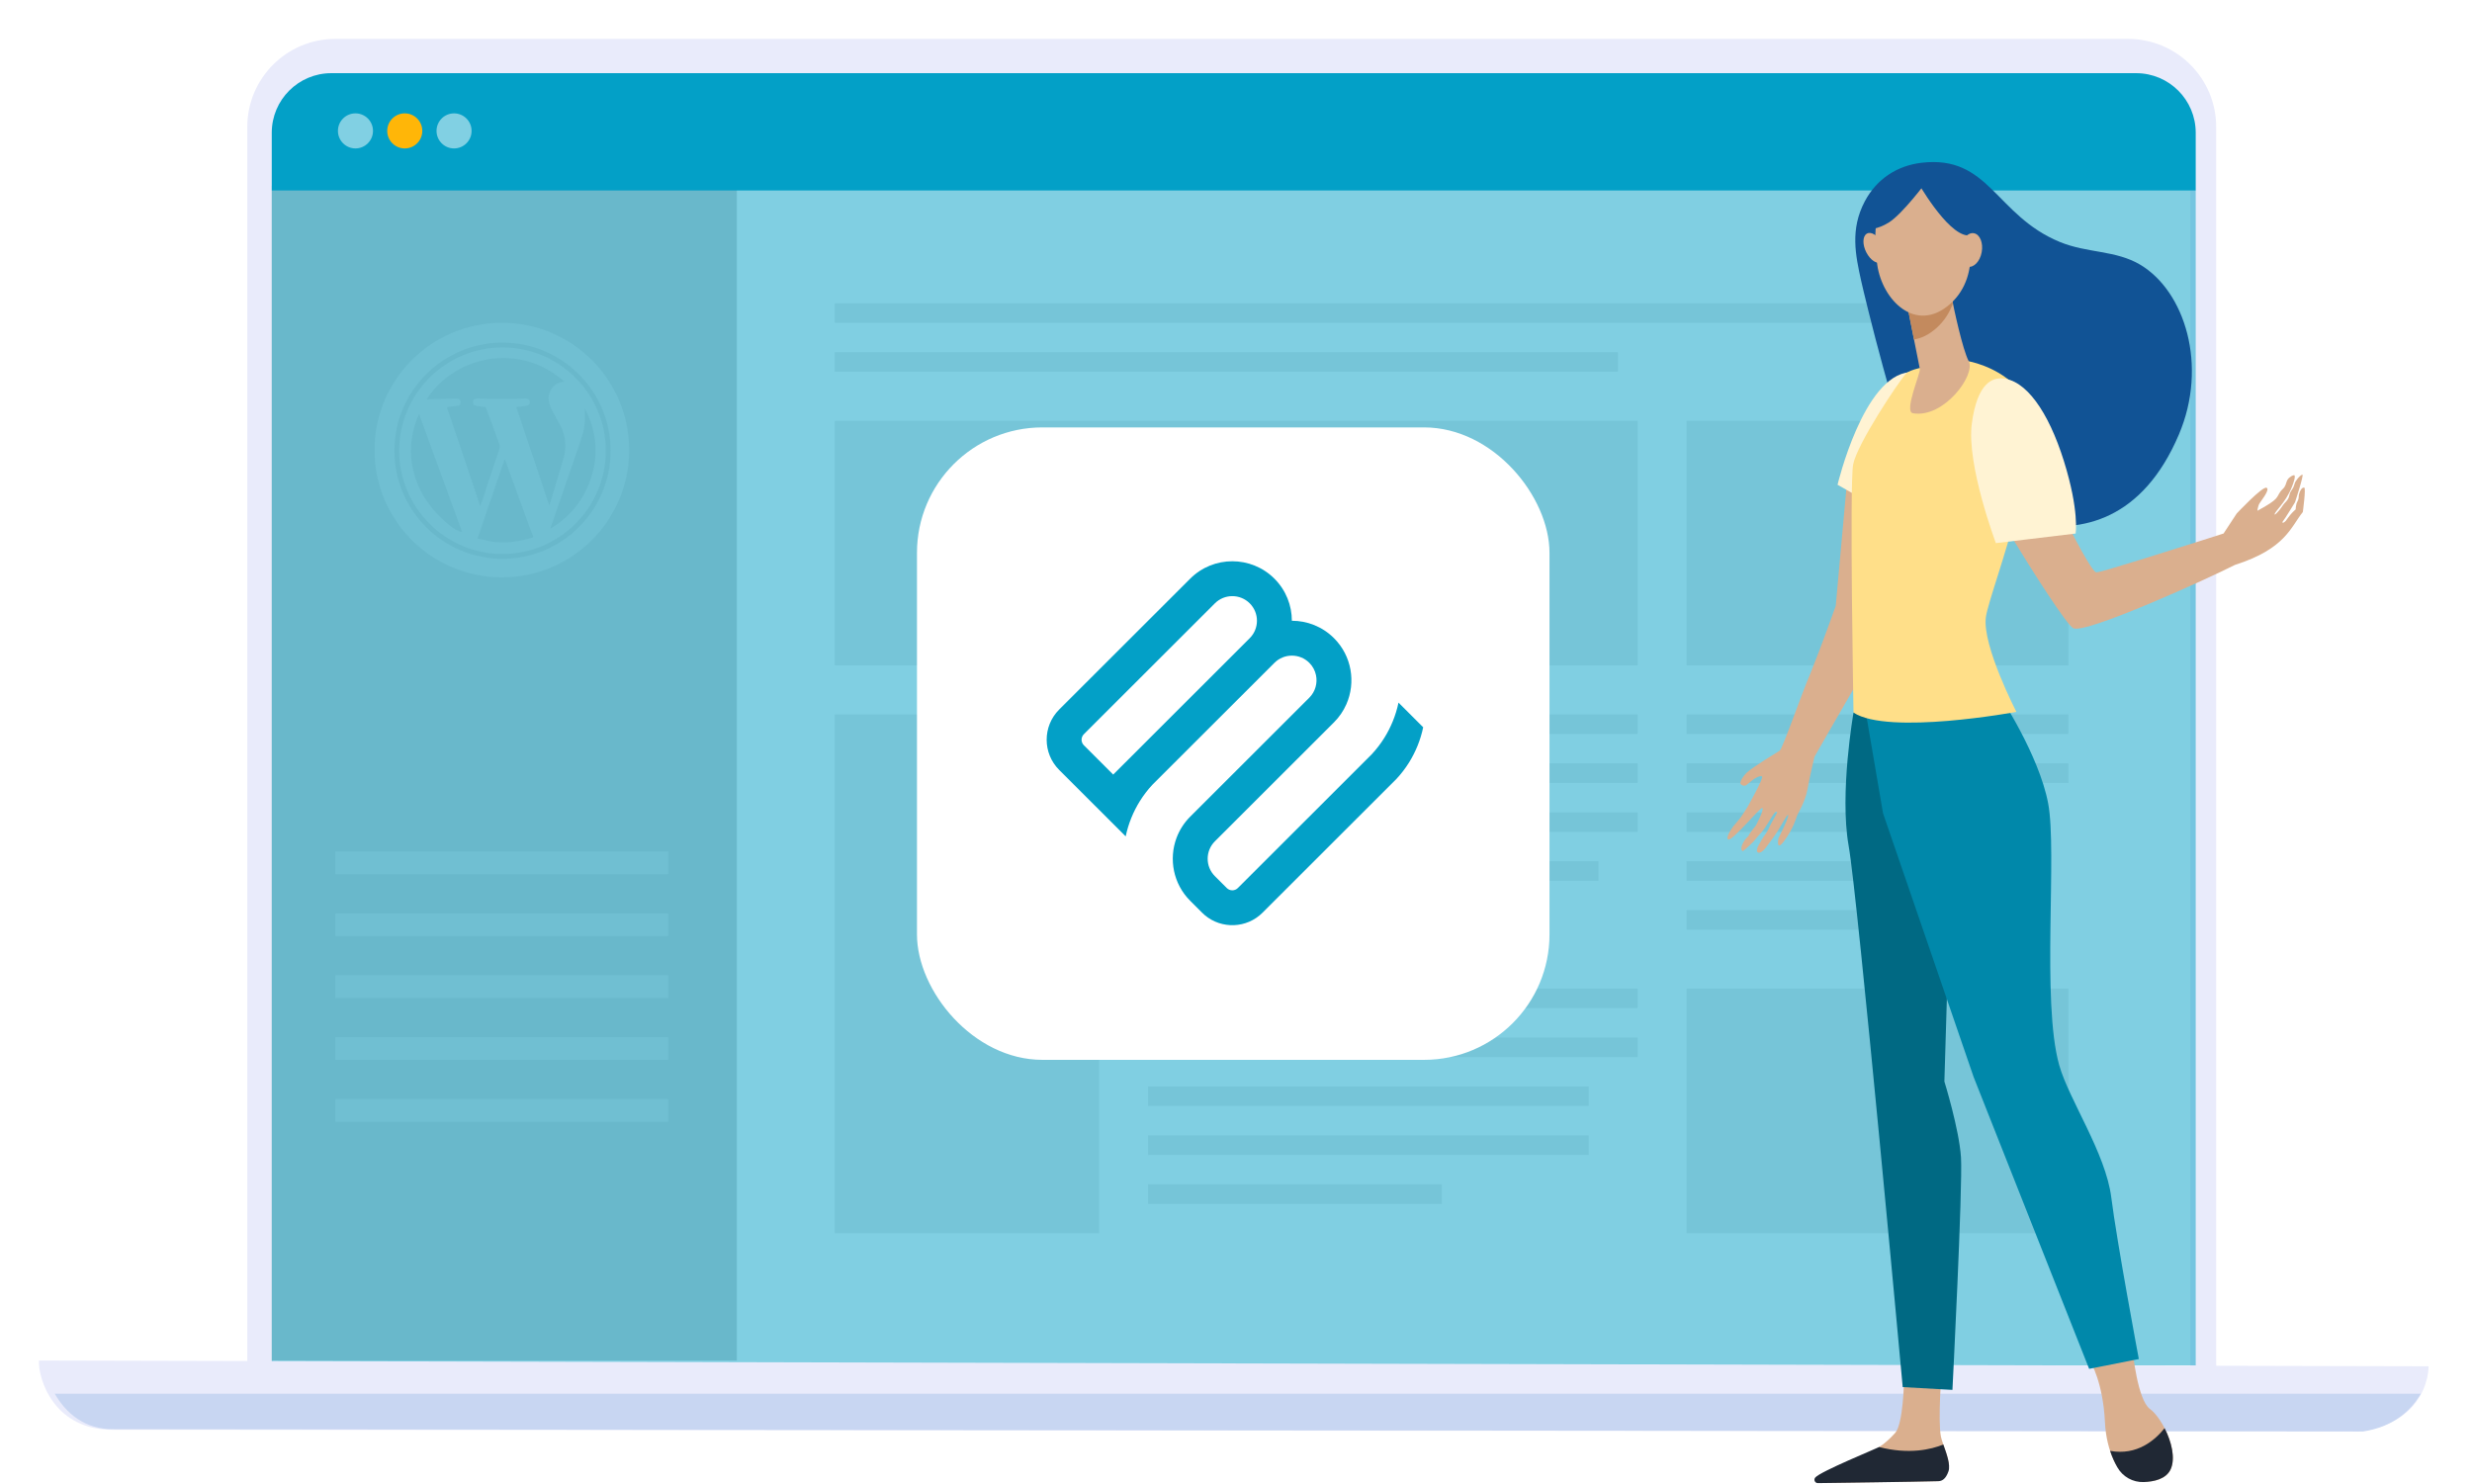
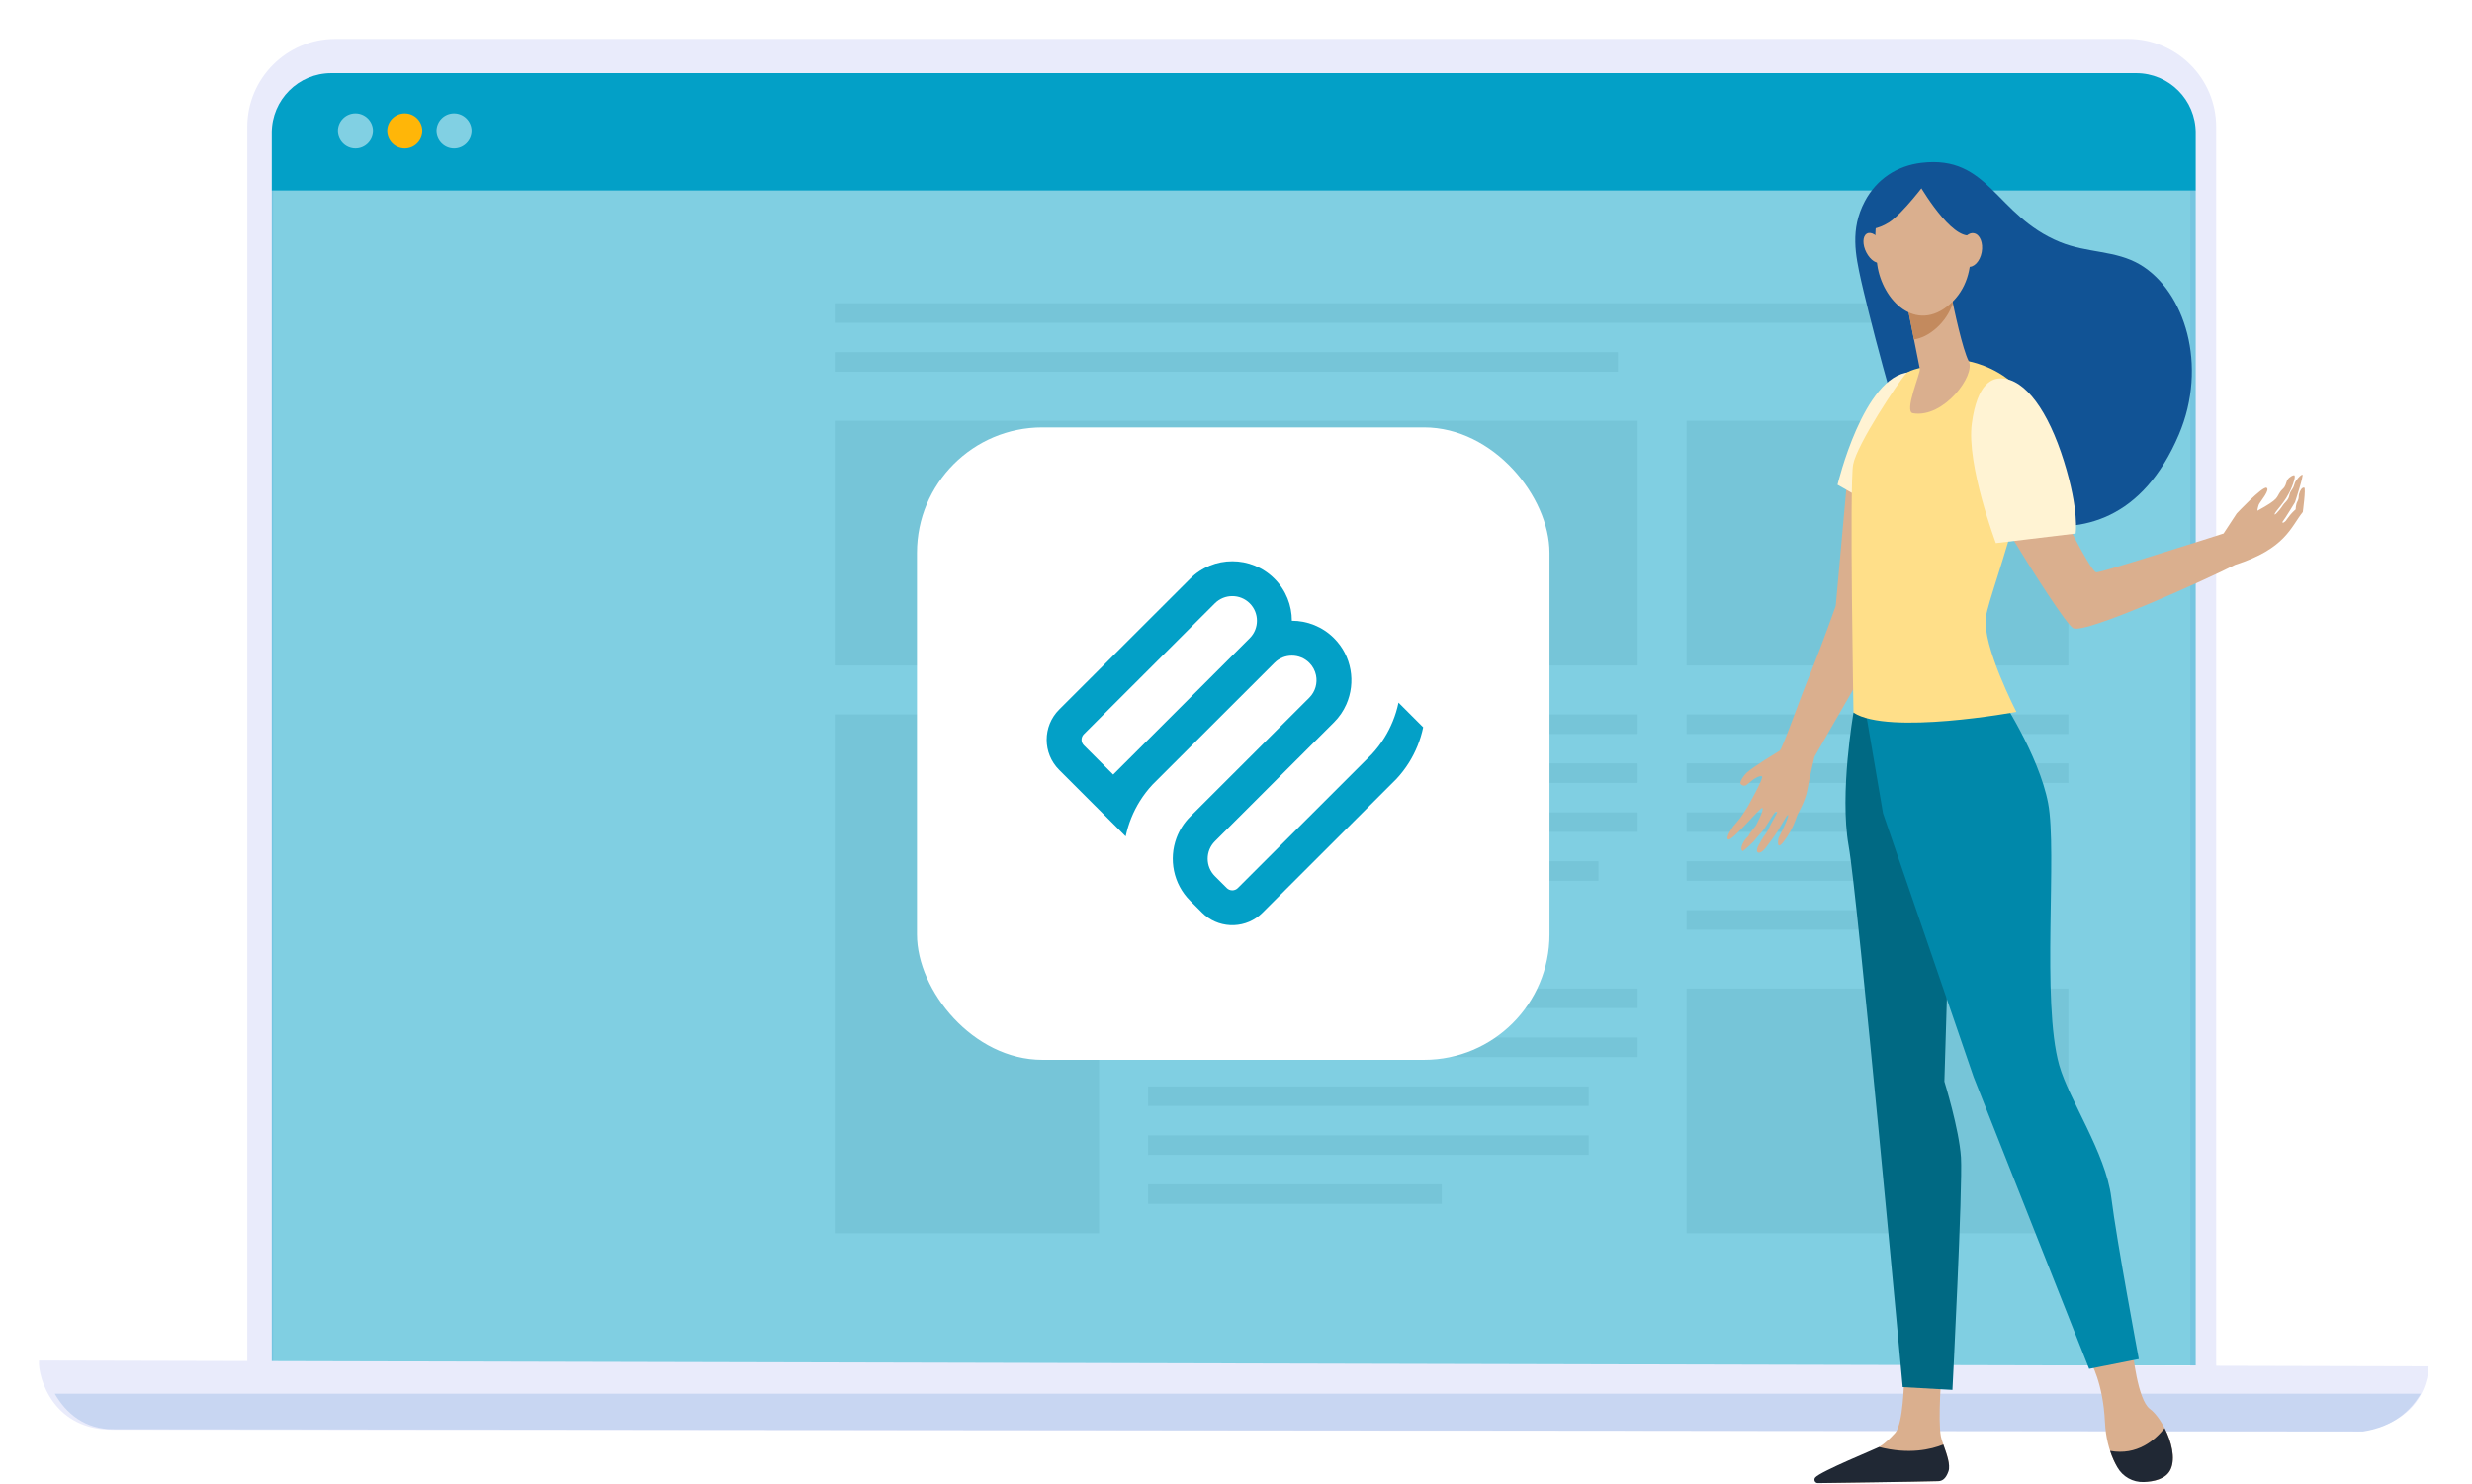
<svg xmlns="http://www.w3.org/2000/svg" width="363" height="218" viewBox="0 0 363 218" fill="none">
  <g filter="url(#filter0_d_756_157)">
    <path d="M312.501 4.285H49.246C42.103 4.285 36.312 10.076 36.312 17.22V200.253C36.312 207.397 42.103 203.262 49.246 203.262H312.501C327.858 203.262 325.436 209.111 325.436 198.517V17.22C325.436 10.076 319.645 4.285 312.501 4.285Z" fill="#E9EBFB" />
    <path d="M311.368 12.583H50.37C44.706 12.583 40.113 17.175 40.113 22.84V199.373C40.113 205.038 44.706 200.55 50.37 200.55H311.368C317.032 200.55 321.625 205.038 321.625 199.373V22.84C321.625 17.175 317.032 12.583 311.368 12.583Z" fill="white" />
-     <path d="M39.906 25.852H108.201V198.385H39.906V25.852Z" fill="#D1D1D1" />
    <rect opacity="0.6" x="247.665" y="60.359" width="56.073" height="35.944" fill="#DDDDDD" />
    <rect opacity="0.6" x="247.665" y="143.75" width="56.073" height="35.944" fill="#DDDDDD" />
    <rect opacity="0.6" x="247.665" y="103.492" width="56.073" height="2.876" fill="#DDDDDD" />
    <rect opacity="0.6" x="247.665" y="110.681" width="56.073" height="2.876" fill="#DDDDDD" />
    <rect opacity="0.6" x="247.665" y="117.87" width="50.322" height="2.876" fill="#DDDDDD" />
    <rect opacity="0.6" x="247.665" y="125.058" width="50.322" height="2.876" fill="#DDDDDD" />
    <rect opacity="0.6" x="247.665" y="132.247" width="43.133" height="2.876" fill="#DDDDDD" />
    <rect opacity="0.6" x="122.579" y="103.492" width="38.82" height="76.202" fill="#DDDDDD" />
    <rect opacity="0.6" x="168.588" y="103.492" width="71.889" height="2.876" fill="#DDDDDD" />
    <rect opacity="0.6" x="168.588" y="150.938" width="71.889" height="2.876" fill="#DDDDDD" />
    <rect opacity="0.6" x="168.588" y="143.75" width="71.889" height="2.876" fill="#DDDDDD" />
    <rect opacity="0.6" x="168.588" y="110.681" width="71.889" height="2.876" fill="#DDDDDD" />
    <rect opacity="0.6" x="168.588" y="158.127" width="64.7" height="2.876" fill="#DDDDDD" />
    <rect opacity="0.6" x="168.588" y="117.87" width="71.889" height="2.876" fill="#DDDDDD" />
    <rect opacity="0.6" x="168.588" y="165.316" width="64.7" height="2.876" fill="#DDDDDD" />
    <rect opacity="0.6" x="168.588" y="125.058" width="66.138" height="2.876" fill="#DDDDDD" />
    <rect opacity="0.6" x="168.588" y="132.247" width="51.76" height="2.876" fill="#DDDDDD" />
    <rect opacity="0.6" x="168.588" y="172.505" width="43.133" height="2.876" fill="#DDDDDD" />
    <rect opacity="0.6" x="122.579" y="60.359" width="117.897" height="35.944" fill="#DDDDDD" />
    <rect opacity="0.6" x="122.579" y="50.294" width="115.022" height="2.876" fill="#DDDDDD" />
    <rect opacity="0.6" x="122.579" y="43.105" width="181.16" height="2.876" fill="#DDDDDD" />
    <g opacity="0.3" clip-path="url(#clip0_756_157)">
      <path d="M73.79 49.602C65.428 49.602 58.626 56.402 58.626 64.764C58.626 73.126 65.43 79.928 73.79 79.928C82.149 79.928 88.954 73.129 88.954 64.767C88.954 56.404 82.152 49.602 73.79 49.602ZM61.735 70.588C59.958 66.907 59.877 63.147 61.529 59.346C63.642 65.135 65.755 70.921 67.871 76.721C66.362 76.526 63.014 73.24 61.735 70.588ZM78.113 77.552C76.388 78.037 74.643 78.392 72.842 78.186C71.967 78.089 71.111 77.872 70.247 77.71C70.201 77.699 70.16 77.663 70.119 77.639C71.444 73.773 72.769 69.913 74.104 66.021C74.156 66.121 74.215 66.216 74.253 66.316C75.469 69.651 76.677 72.991 77.891 76.325C78.002 76.631 78.135 76.929 78.265 77.227C78.338 77.401 78.316 77.496 78.113 77.552ZM75.811 58.36C76.171 58.317 76.526 58.276 76.881 58.233C77.019 58.217 77.157 58.203 77.292 58.173C77.669 58.095 77.823 57.897 77.785 57.561C77.753 57.258 77.541 57.084 77.173 57.095C76.58 57.106 75.984 57.155 75.391 57.16C74.253 57.171 73.115 57.168 71.978 57.155C71.333 57.147 70.688 57.103 70.046 57.09C69.705 57.082 69.502 57.26 69.469 57.561C69.428 57.916 69.553 58.108 69.913 58.173C70.303 58.249 70.696 58.292 71.089 58.339C71.26 58.36 71.355 58.406 71.425 58.596C72.061 60.351 72.725 62.098 73.356 63.856C73.427 64.046 73.394 64.306 73.332 64.509C72.942 65.712 72.528 66.909 72.126 68.109C71.615 69.648 71.108 71.189 70.599 72.725C70.585 72.771 70.553 72.809 70.509 72.896C69.829 70.864 69.177 68.884 68.51 66.907C67.603 64.217 66.69 61.529 65.774 58.842C65.601 58.336 65.476 58.379 66.145 58.292C66.498 58.249 66.852 58.217 67.205 58.162C67.475 58.122 67.627 57.962 67.627 57.675C67.627 57.355 67.508 57.176 67.202 57.128C67.001 57.095 66.79 57.109 66.582 57.114C65.335 57.144 64.089 57.179 62.841 57.212C62.786 57.214 62.73 57.198 62.664 57.193C66.825 50.727 76.423 48.812 82.881 54.619C82.756 54.636 82.656 54.646 82.556 54.663C81.142 54.898 80.223 56.394 80.67 57.843C80.857 58.46 81.166 59.051 81.488 59.612C82.065 60.619 82.656 61.608 82.891 62.77C83.108 63.835 83.038 64.888 82.745 65.915C82.125 68.082 81.453 70.236 80.8 72.392C80.765 72.511 80.714 72.628 80.654 72.785C79.034 67.966 77.43 63.19 75.811 58.36ZM80.8 76.225C80.971 75.724 81.144 75.225 81.318 74.724C82.412 71.558 83.509 68.391 84.598 65.222C84.929 64.271 85.259 63.317 85.554 62.353C85.906 61.183 85.912 59.972 85.877 58.761V58.539C87.513 61.711 87.925 65.027 86.892 68.448C85.879 71.799 83.859 74.421 80.8 76.225ZM73.79 49.602C65.428 49.602 58.626 56.402 58.626 64.764C58.626 73.126 65.43 79.928 73.79 79.928C82.149 79.928 88.954 73.129 88.954 64.767C88.954 56.404 82.152 49.602 73.79 49.602ZM61.735 70.588C59.958 66.907 59.877 63.147 61.529 59.346C63.642 65.135 65.755 70.921 67.871 76.721C66.362 76.526 63.014 73.24 61.735 70.588ZM78.113 77.552C76.388 78.037 74.643 78.392 72.842 78.186C71.967 78.089 71.111 77.872 70.247 77.71C70.201 77.699 70.16 77.663 70.119 77.639C71.444 73.773 72.769 69.913 74.104 66.021C74.156 66.121 74.215 66.216 74.253 66.316C75.469 69.651 76.677 72.991 77.891 76.325C78.002 76.631 78.135 76.929 78.265 77.227C78.338 77.401 78.316 77.496 78.113 77.552ZM75.811 58.36C76.171 58.317 76.526 58.276 76.881 58.233C77.019 58.217 77.157 58.203 77.292 58.173C77.669 58.095 77.823 57.897 77.785 57.561C77.753 57.258 77.541 57.084 77.173 57.095C76.58 57.106 75.984 57.155 75.391 57.16C74.253 57.171 73.115 57.168 71.978 57.155C71.333 57.147 70.688 57.103 70.046 57.09C69.705 57.082 69.502 57.26 69.469 57.561C69.428 57.916 69.553 58.108 69.913 58.173C70.303 58.249 70.696 58.292 71.089 58.339C71.26 58.36 71.355 58.406 71.425 58.596C72.061 60.351 72.725 62.098 73.356 63.856C73.427 64.046 73.394 64.306 73.332 64.509C72.942 65.712 72.528 66.909 72.126 68.109C71.615 69.648 71.108 71.189 70.599 72.725C70.585 72.771 70.553 72.809 70.509 72.896C69.829 70.864 69.177 68.884 68.51 66.907C67.603 64.217 66.69 61.529 65.774 58.842C65.601 58.336 65.476 58.379 66.145 58.292C66.498 58.249 66.852 58.217 67.205 58.162C67.475 58.122 67.627 57.962 67.627 57.675C67.627 57.355 67.508 57.176 67.202 57.128C67.001 57.095 66.79 57.109 66.582 57.114C65.335 57.144 64.089 57.179 62.841 57.212C62.786 57.214 62.73 57.198 62.664 57.193C66.825 50.727 76.423 48.812 82.881 54.619C82.756 54.636 82.656 54.646 82.556 54.663C81.142 54.898 80.223 56.394 80.67 57.843C80.857 58.46 81.166 59.051 81.488 59.612C82.065 60.619 82.656 61.608 82.891 62.77C83.108 63.835 83.038 64.888 82.745 65.915C82.125 68.082 81.453 70.236 80.8 72.392C80.765 72.511 80.714 72.628 80.654 72.785C79.034 67.966 77.43 63.19 75.811 58.36ZM80.8 76.225C80.971 75.724 81.144 75.225 81.318 74.724C82.412 71.558 83.509 68.391 84.598 65.222C84.929 64.271 85.259 63.317 85.554 62.353C85.906 61.183 85.912 59.972 85.877 58.761V58.539C87.513 61.711 87.925 65.027 86.892 68.448C85.879 71.799 83.859 74.421 80.8 76.225ZM73.79 49.602C65.428 49.602 58.626 56.402 58.626 64.764C58.626 73.126 65.43 79.928 73.79 79.928C82.149 79.928 88.954 73.129 88.954 64.767C88.954 56.404 82.152 49.602 73.79 49.602ZM61.735 70.588C59.958 66.907 59.877 63.147 61.529 59.346C63.642 65.135 65.755 70.921 67.871 76.721C66.362 76.526 63.014 73.24 61.735 70.588ZM78.113 77.552C76.388 78.037 74.643 78.392 72.842 78.186C71.967 78.089 71.111 77.872 70.247 77.71C70.201 77.699 70.16 77.663 70.119 77.639C71.444 73.773 72.769 69.913 74.104 66.021C74.156 66.121 74.215 66.216 74.253 66.316C75.469 69.651 76.677 72.991 77.891 76.325C78.002 76.631 78.135 76.929 78.265 77.227C78.338 77.401 78.316 77.496 78.113 77.552ZM75.811 58.36C76.171 58.317 76.526 58.276 76.881 58.233C77.019 58.217 77.157 58.203 77.292 58.173C77.669 58.095 77.823 57.897 77.785 57.561C77.753 57.258 77.541 57.084 77.173 57.095C76.58 57.106 75.984 57.155 75.391 57.16C74.253 57.171 73.115 57.168 71.978 57.155C71.333 57.147 70.688 57.103 70.046 57.09C69.705 57.082 69.502 57.26 69.469 57.561C69.428 57.916 69.553 58.108 69.913 58.173C70.303 58.249 70.696 58.292 71.089 58.339C71.26 58.36 71.355 58.406 71.425 58.596C72.061 60.351 72.725 62.098 73.356 63.856C73.427 64.046 73.394 64.306 73.332 64.509C72.942 65.712 72.528 66.909 72.126 68.109C71.615 69.648 71.108 71.189 70.599 72.725C70.585 72.771 70.553 72.809 70.509 72.896C69.829 70.864 69.177 68.884 68.51 66.907C67.603 64.217 66.69 61.529 65.774 58.842C65.601 58.336 65.476 58.379 66.145 58.292C66.498 58.249 66.852 58.217 67.205 58.162C67.475 58.122 67.627 57.962 67.627 57.675C67.627 57.355 67.508 57.176 67.202 57.128C67.001 57.095 66.79 57.109 66.582 57.114C65.335 57.144 64.089 57.179 62.841 57.212C62.786 57.214 62.73 57.198 62.664 57.193C66.825 50.727 76.423 48.812 82.881 54.619C82.756 54.636 82.656 54.646 82.556 54.663C81.142 54.898 80.223 56.394 80.67 57.843C80.857 58.46 81.166 59.051 81.488 59.612C82.065 60.619 82.656 61.608 82.891 62.77C83.108 63.835 83.038 64.888 82.745 65.915C82.125 68.082 81.453 70.236 80.8 72.392C80.765 72.511 80.714 72.628 80.654 72.785C79.034 67.966 77.43 63.19 75.811 58.36ZM80.8 76.225C80.971 75.724 81.144 75.225 81.318 74.724C82.412 71.558 83.509 68.391 84.598 65.222C84.929 64.271 85.259 63.317 85.554 62.353C85.906 61.183 85.912 59.972 85.877 58.761V58.539C87.513 61.711 87.925 65.027 86.892 68.448C85.879 71.799 83.859 74.421 80.8 76.225ZM73.79 49.602C65.428 49.602 58.626 56.402 58.626 64.764C58.626 73.126 65.43 79.928 73.79 79.928C82.149 79.928 88.954 73.129 88.954 64.767C88.954 56.404 82.152 49.602 73.79 49.602ZM61.735 70.588C59.958 66.907 59.877 63.147 61.529 59.346C63.642 65.135 65.755 70.921 67.871 76.721C66.362 76.526 63.014 73.24 61.735 70.588ZM78.113 77.552C76.388 78.037 74.643 78.392 72.842 78.186C71.967 78.089 71.111 77.872 70.247 77.71C70.201 77.699 70.16 77.663 70.119 77.639C71.444 73.773 72.769 69.913 74.104 66.021C74.156 66.121 74.215 66.216 74.253 66.316C75.469 69.651 76.677 72.991 77.891 76.325C78.002 76.631 78.135 76.929 78.265 77.227C78.338 77.401 78.316 77.496 78.113 77.552ZM75.811 58.36C76.171 58.317 76.526 58.276 76.881 58.233C77.019 58.217 77.157 58.203 77.292 58.173C77.669 58.095 77.823 57.897 77.785 57.561C77.753 57.258 77.541 57.084 77.173 57.095C76.58 57.106 75.984 57.155 75.391 57.16C74.253 57.171 73.115 57.168 71.978 57.155C71.333 57.147 70.688 57.103 70.046 57.09C69.705 57.082 69.502 57.26 69.469 57.561C69.428 57.916 69.553 58.108 69.913 58.173C70.303 58.249 70.696 58.292 71.089 58.339C71.26 58.36 71.355 58.406 71.425 58.596C72.061 60.351 72.725 62.098 73.356 63.856C73.427 64.046 73.394 64.306 73.332 64.509C72.942 65.712 72.528 66.909 72.126 68.109C71.615 69.648 71.108 71.189 70.599 72.725C70.585 72.771 70.553 72.809 70.509 72.896C69.829 70.864 69.177 68.884 68.51 66.907C67.603 64.217 66.69 61.529 65.774 58.842C65.601 58.336 65.476 58.379 66.145 58.292C66.498 58.249 66.852 58.217 67.205 58.162C67.475 58.122 67.627 57.962 67.627 57.675C67.627 57.355 67.508 57.176 67.202 57.128C67.001 57.095 66.79 57.109 66.582 57.114C65.335 57.144 64.089 57.179 62.841 57.212C62.786 57.214 62.73 57.198 62.664 57.193C66.825 50.727 76.423 48.812 82.881 54.619C82.756 54.636 82.656 54.646 82.556 54.663C81.142 54.898 80.223 56.394 80.67 57.843C80.857 58.46 81.166 59.051 81.488 59.612C82.065 60.619 82.656 61.608 82.891 62.77C83.108 63.835 83.038 64.888 82.745 65.915C82.125 68.082 81.453 70.236 80.8 72.392C80.765 72.511 80.714 72.628 80.654 72.785C79.034 67.966 77.43 63.19 75.811 58.36ZM80.8 76.225C80.971 75.724 81.144 75.225 81.318 74.724C82.412 71.558 83.509 68.391 84.598 65.222C84.929 64.271 85.259 63.317 85.554 62.353C85.906 61.183 85.912 59.972 85.877 58.761V58.539C87.513 61.711 87.925 65.027 86.892 68.448C85.879 71.799 83.859 74.421 80.8 76.225ZM73.695 45.981C63.371 45.981 55.004 54.348 55.004 64.672C55.004 74.995 63.371 83.363 73.695 83.363C84.018 83.363 92.386 74.993 92.386 64.672C92.386 54.351 84.018 45.981 73.695 45.981ZM73.79 80.643C65.035 80.643 57.913 73.522 57.913 64.767C57.913 56.012 65.035 48.887 73.79 48.887C82.545 48.887 89.666 56.012 89.666 64.767C89.666 73.522 82.545 80.643 73.79 80.643ZM73.79 49.602C65.428 49.602 58.626 56.402 58.626 64.764C58.626 73.126 65.43 79.928 73.79 79.928C82.149 79.928 88.954 73.129 88.954 64.767C88.954 56.404 82.152 49.602 73.79 49.602ZM61.735 70.588C59.958 66.907 59.877 63.147 61.529 59.346C63.642 65.135 65.755 70.921 67.871 76.721C66.362 76.526 63.014 73.24 61.735 70.588ZM78.113 77.552C76.388 78.037 74.643 78.392 72.842 78.186C71.967 78.089 71.111 77.872 70.247 77.71C70.201 77.699 70.16 77.663 70.119 77.639C71.444 73.773 72.769 69.913 74.104 66.021C74.156 66.121 74.215 66.216 74.253 66.316C75.469 69.651 76.677 72.991 77.891 76.325C78.002 76.631 78.135 76.929 78.265 77.227C78.338 77.401 78.316 77.496 78.113 77.552ZM75.811 58.36C76.171 58.317 76.526 58.276 76.881 58.233C77.019 58.217 77.157 58.203 77.292 58.173C77.669 58.095 77.823 57.897 77.785 57.561C77.753 57.258 77.541 57.084 77.173 57.095C76.58 57.106 75.984 57.155 75.391 57.16C74.253 57.171 73.115 57.168 71.978 57.155C71.333 57.147 70.688 57.103 70.046 57.09C69.705 57.082 69.502 57.26 69.469 57.561C69.428 57.916 69.553 58.108 69.913 58.173C70.303 58.249 70.696 58.292 71.089 58.339C71.26 58.36 71.355 58.406 71.425 58.596C72.061 60.351 72.725 62.098 73.356 63.856C73.427 64.046 73.394 64.306 73.332 64.509C72.942 65.712 72.528 66.909 72.126 68.109C71.615 69.648 71.108 71.189 70.599 72.725C70.585 72.771 70.553 72.809 70.509 72.896C69.829 70.864 69.177 68.884 68.51 66.907C67.603 64.217 66.69 61.529 65.774 58.842C65.601 58.336 65.476 58.379 66.145 58.292C66.498 58.249 66.852 58.217 67.205 58.162C67.475 58.122 67.627 57.962 67.627 57.675C67.627 57.355 67.508 57.176 67.202 57.128C67.001 57.095 66.79 57.109 66.582 57.114C65.335 57.144 64.089 57.179 62.841 57.212C62.786 57.214 62.73 57.198 62.664 57.193C66.825 50.727 76.423 48.812 82.881 54.619C82.756 54.636 82.656 54.646 82.556 54.663C81.142 54.898 80.223 56.394 80.67 57.843C80.857 58.46 81.166 59.051 81.488 59.612C82.065 60.619 82.656 61.608 82.891 62.77C83.108 63.835 83.038 64.888 82.745 65.915C82.125 68.082 81.453 70.236 80.8 72.392C80.765 72.511 80.714 72.628 80.654 72.785C79.034 67.966 77.43 63.19 75.811 58.36ZM80.8 76.225C80.971 75.724 81.144 75.225 81.318 74.724C82.412 71.558 83.509 68.391 84.598 65.222C84.929 64.271 85.259 63.317 85.554 62.353C85.906 61.183 85.912 59.972 85.877 58.761V58.539C87.513 61.711 87.925 65.027 86.892 68.448C85.879 71.799 83.859 74.421 80.8 76.225ZM73.79 49.602C65.428 49.602 58.626 56.402 58.626 64.764C58.626 73.126 65.43 79.928 73.79 79.928C82.149 79.928 88.954 73.129 88.954 64.767C88.954 56.404 82.152 49.602 73.79 49.602ZM61.735 70.588C59.958 66.907 59.877 63.147 61.529 59.346C63.642 65.135 65.755 70.921 67.871 76.721C66.362 76.526 63.014 73.24 61.735 70.588ZM78.113 77.552C76.388 78.037 74.643 78.392 72.842 78.186C71.967 78.089 71.111 77.872 70.247 77.71C70.201 77.699 70.16 77.663 70.119 77.639C71.444 73.773 72.769 69.913 74.104 66.021C74.156 66.121 74.215 66.216 74.253 66.316C75.469 69.651 76.677 72.991 77.891 76.325C78.002 76.631 78.135 76.929 78.265 77.227C78.338 77.401 78.316 77.496 78.113 77.552ZM75.811 58.36C76.171 58.317 76.526 58.276 76.881 58.233C77.019 58.217 77.157 58.203 77.292 58.173C77.669 58.095 77.823 57.897 77.785 57.561C77.753 57.258 77.541 57.084 77.173 57.095C76.58 57.106 75.984 57.155 75.391 57.16C74.253 57.171 73.115 57.168 71.978 57.155C71.333 57.147 70.688 57.103 70.046 57.09C69.705 57.082 69.502 57.26 69.469 57.561C69.428 57.916 69.553 58.108 69.913 58.173C70.303 58.249 70.696 58.292 71.089 58.339C71.26 58.36 71.355 58.406 71.425 58.596C72.061 60.351 72.725 62.098 73.356 63.856C73.427 64.046 73.394 64.306 73.332 64.509C72.942 65.712 72.528 66.909 72.126 68.109C71.615 69.648 71.108 71.189 70.599 72.725C70.585 72.771 70.553 72.809 70.509 72.896C69.829 70.864 69.177 68.884 68.51 66.907C67.603 64.217 66.69 61.529 65.774 58.842C65.601 58.336 65.476 58.379 66.145 58.292C66.498 58.249 66.852 58.217 67.205 58.162C67.475 58.122 67.627 57.962 67.627 57.675C67.627 57.355 67.508 57.176 67.202 57.128C67.001 57.095 66.79 57.109 66.582 57.114C65.335 57.144 64.089 57.179 62.841 57.212C62.786 57.214 62.73 57.198 62.664 57.193C66.825 50.727 76.423 48.812 82.881 54.619C82.756 54.636 82.656 54.646 82.556 54.663C81.142 54.898 80.223 56.394 80.67 57.843C80.857 58.46 81.166 59.051 81.488 59.612C82.065 60.619 82.656 61.608 82.891 62.77C83.108 63.835 83.038 64.888 82.745 65.915C82.125 68.082 81.453 70.236 80.8 72.392C80.765 72.511 80.714 72.628 80.654 72.785C79.034 67.966 77.43 63.19 75.811 58.36ZM80.8 76.225C80.971 75.724 81.144 75.225 81.318 74.724C82.412 71.558 83.509 68.391 84.598 65.222C84.929 64.271 85.259 63.317 85.554 62.353C85.906 61.183 85.912 59.972 85.877 58.761V58.539C87.513 61.711 87.925 65.027 86.892 68.448C85.879 71.799 83.859 74.421 80.8 76.225ZM73.79 49.602C65.428 49.602 58.626 56.402 58.626 64.764C58.626 73.126 65.43 79.928 73.79 79.928C82.149 79.928 88.954 73.129 88.954 64.767C88.954 56.404 82.152 49.602 73.79 49.602ZM61.735 70.588C59.958 66.907 59.877 63.147 61.529 59.346C63.642 65.135 65.755 70.921 67.871 76.721C66.362 76.526 63.014 73.24 61.735 70.588ZM78.113 77.552C76.388 78.037 74.643 78.392 72.842 78.186C71.967 78.089 71.111 77.872 70.247 77.71C70.201 77.699 70.16 77.663 70.119 77.639C71.444 73.773 72.769 69.913 74.104 66.021C74.156 66.121 74.215 66.216 74.253 66.316C75.469 69.651 76.677 72.991 77.891 76.325C78.002 76.631 78.135 76.929 78.265 77.227C78.338 77.401 78.316 77.496 78.113 77.552ZM75.811 58.36C76.171 58.317 76.526 58.276 76.881 58.233C77.019 58.217 77.157 58.203 77.292 58.173C77.669 58.095 77.823 57.897 77.785 57.561C77.753 57.258 77.541 57.084 77.173 57.095C76.58 57.106 75.984 57.155 75.391 57.16C74.253 57.171 73.115 57.168 71.978 57.155C71.333 57.147 70.688 57.103 70.046 57.09C69.705 57.082 69.502 57.26 69.469 57.561C69.428 57.916 69.553 58.108 69.913 58.173C70.303 58.249 70.696 58.292 71.089 58.339C71.26 58.36 71.355 58.406 71.425 58.596C72.061 60.351 72.725 62.098 73.356 63.856C73.427 64.046 73.394 64.306 73.332 64.509C72.942 65.712 72.528 66.909 72.126 68.109C71.615 69.648 71.108 71.189 70.599 72.725C70.585 72.771 70.553 72.809 70.509 72.896C69.829 70.864 69.177 68.884 68.51 66.907C67.603 64.217 66.69 61.529 65.774 58.842C65.601 58.336 65.476 58.379 66.145 58.292C66.498 58.249 66.852 58.217 67.205 58.162C67.475 58.122 67.627 57.962 67.627 57.675C67.627 57.355 67.508 57.176 67.202 57.128C67.001 57.095 66.79 57.109 66.582 57.114C65.335 57.144 64.089 57.179 62.841 57.212C62.786 57.214 62.73 57.198 62.664 57.193C66.825 50.727 76.423 48.812 82.881 54.619C82.756 54.636 82.656 54.646 82.556 54.663C81.142 54.898 80.223 56.394 80.67 57.843C80.857 58.46 81.166 59.051 81.488 59.612C82.065 60.619 82.656 61.608 82.891 62.77C83.108 63.835 83.038 64.888 82.745 65.915C82.125 68.082 81.453 70.236 80.8 72.392C80.765 72.511 80.714 72.628 80.654 72.785C79.034 67.966 77.43 63.19 75.811 58.36ZM80.8 76.225C80.971 75.724 81.144 75.225 81.318 74.724C82.412 71.558 83.509 68.391 84.598 65.222C84.929 64.271 85.259 63.317 85.554 62.353C85.906 61.183 85.912 59.972 85.877 58.761V58.539C87.513 61.711 87.925 65.027 86.892 68.448C85.879 71.799 83.859 74.421 80.8 76.225Z" fill="white" />
    </g>
    <g opacity="0.3">
      <rect x="49.252" y="123.62" width="48.884" height="3.339" fill="white" />
      <rect x="49.252" y="132.711" width="48.884" height="3.339" fill="white" />
      <rect x="49.252" y="141.802" width="48.884" height="3.339" fill="white" />
      <rect x="49.252" y="150.892" width="48.884" height="3.339" fill="white" />
      <rect x="49.252" y="159.983" width="48.884" height="3.339" fill="white" />
    </g>
    <path d="M39.906 18.068C39.906 13.235 43.824 9.318 48.656 9.318H313.679C318.511 9.318 322.429 13.235 322.429 18.068V26.571H39.906V18.068Z" fill="#03A0C7" />
    <rect opacity="0.5" x="39.906" y="26.571" width="282.523" height="172.533" fill="#03A0C7" />
    <circle cx="66.676" cy="17.796" r="2.575" fill="#81D0E3" />
    <circle cx="59.437" cy="17.796" r="2.575" fill="#FFB608" />
    <circle cx="52.198" cy="17.795" r="2.575" fill="#81D0E3" />
    <path d="M354.685 204.617C353.235 206.499 350.699 208.277 346.26 208.799L16.663 208.551C12.314 208.602 9.585 206.781 7.932 204.617C6.132 202.257 5.633 199.504 5.724 198.384L356.621 199.23C356.621 199.23 356.689 202.026 354.685 204.617Z" fill="#E9EBFB" />
    <path d="M355.481 203.251C354.029 205.747 351.487 208.107 347.04 208.799L16.785 208.47C12.428 208.538 9.694 206.121 8.037 203.251H355.481Z" fill="#C8D6F2" />
    <g filter="url(#filter1_d_756_157)">
      <rect x="134.653" y="58.056" width="92.882" height="92.882" rx="18.418" fill="white" />
      <rect width="55.29" height="53.447" transform="translate(153.697 77.715)" fill="white" />
      <path d="M165.302 118.116C165.497 117.188 165.773 116.279 166.134 115.391C166.481 114.537 166.896 113.72 167.379 112.946C167.918 112.082 168.538 111.271 169.241 110.518L187.146 92.631C188.557 91.221 190.855 91.221 192.266 92.631C192.782 93.146 193.109 93.782 193.247 94.449C193.487 95.603 193.159 96.853 192.266 97.748L174.775 115.223C173.863 116.134 173.195 117.198 172.77 118.334C171.608 121.444 172.275 125.085 174.775 127.582L176.523 129.329C176.652 129.457 176.782 129.578 176.918 129.692C179.379 131.767 183.079 131.646 185.395 129.329L205.048 109.695C205.752 108.942 206.372 108.13 206.911 107.266C207.393 106.493 207.809 105.676 208.156 104.822C208.517 103.934 208.793 103.022 208.987 102.097L207.196 100.307L205.362 98.475C205.167 99.403 204.891 100.312 204.53 101.199C204.183 102.054 203.768 102.87 203.285 103.644C202.746 104.508 202.126 105.32 201.423 106.072L181.769 125.707C181.323 126.153 180.593 126.153 180.147 125.707L178.398 123.96C176.987 122.55 176.987 120.255 178.398 118.845L195.889 101.37C196.676 100.585 197.279 99.688 197.702 98.726C199.118 95.522 198.515 91.632 195.889 89.009C194.183 87.304 191.943 86.452 189.702 86.452C189.702 84.214 188.85 81.976 187.144 80.272C183.732 76.863 178.182 76.863 174.772 80.272L155.533 99.493C153.085 101.938 153.085 105.913 155.533 108.358L165.3 118.116H165.302ZM183.52 89.009L163.468 109.042L159.158 104.736C158.712 104.29 158.712 103.561 159.158 103.115L178.398 83.894C179.809 82.484 182.107 82.484 183.518 83.894C184.929 85.303 184.929 87.599 183.518 89.009H183.52Z" fill="#03A0C7" />
    </g>
  </g>
  <path d="M254.524 121.354C254.524 121.354 255.324 120.434 255.567 120.11C255.851 119.728 256.613 118.517 256.613 118.517C256.613 118.517 259.072 114.176 258.738 114.019C258.401 113.862 257.565 114.374 257.32 114.586C257.074 114.802 256.765 115.03 256.519 115.242C256.274 115.458 255.911 115.453 255.623 115.164C255.334 114.878 256.129 113.809 256.476 113.495C257.56 112.515 260.987 110.476 261.342 110.245C261.76 109.972 264.639 101.657 265.853 98.886C267.704 94.291 269.376 89.474 269.568 88.988L271.483 67.859L279.499 65.547C279.499 65.547 277.706 89.023 277.48 90.188C277.374 90.743 272.258 101.059 272.255 101.056C269.416 105.977 266.904 110.306 266.443 111.152C266.443 111.152 265.749 114.049 265.417 115.921C265.085 117.793 264.026 119.381 263.852 119.892C263.826 119.968 263.322 121.762 261.939 123.583C260.749 125.153 261.157 123.107 261.157 123.107C261.157 123.107 262.841 119.791 262.557 119.7C262.34 119.629 261.527 121.496 260.227 123.246C259.893 123.697 259.561 124.14 259.255 124.545C258.447 125.606 257.563 125.404 258.231 124.155C258.467 123.714 258.877 122.99 259.242 122.519C259.637 122.007 259.832 121.41 260.098 120.926C260.625 119.971 261.023 119.28 260.972 119.28C260.906 119.28 260.876 119.014 260.506 119.48C260.063 120.042 259.381 121.448 258.665 122.22C258.257 122.658 257.464 123.628 257.464 123.628C257.464 123.628 256.005 125.057 255.901 124.993C255.352 124.649 256.101 123.324 256.735 122.803C256.965 122.261 257.829 121.265 257.829 121.265C257.829 121.265 259.123 118.851 258.786 118.656C258.508 118.497 254.291 123.664 253.761 123.279C253.331 122.965 254.529 121.354 254.529 121.354H254.524Z" fill="#DAAF8E" />
  <path d="M335.622 76.534C335.711 76.45 336.002 75.979 336.293 75.64C336.693 75.166 337.109 74.807 337.109 74.807C337.109 74.807 337.099 74.485 337.225 73.989C337.278 73.783 337.453 73.517 337.511 73.287C337.57 73.049 337.542 72.785 337.603 72.563C337.765 71.988 338.041 71.562 338.367 71.615C338.638 71.658 338.157 75.197 338.157 75.197C336.387 77.393 335.635 80.589 328.198 82.96C324.574 84.821 306.179 93.207 304.436 92.257C303.458 91.723 298.649 84.211 295.098 78.38C296.815 77.519 300.455 75.68 302.45 74.617C304.38 78.662 307.121 83.808 307.779 84.038C307.952 84.099 308.334 84.12 322.297 79.697C322.647 79.583 323.009 79.472 323.374 79.356C324.356 79.044 325.407 78.71 326.519 78.353L328.447 75.415C328.447 75.415 332.241 71.367 332.833 71.636C333.102 71.762 332.922 72.208 332.631 72.697L332.621 72.71C332.578 72.78 332.532 72.851 332.489 72.922C332.486 72.927 332.481 72.93 332.481 72.93C332.152 73.447 331.754 73.951 331.701 74.105C331.638 74.28 331.519 74.642 331.491 75.012C334.766 73.229 334.206 73.117 334.875 72.185C335.039 71.95 335.295 71.765 335.45 71.542C335.713 71.157 335.733 70.696 335.944 70.402C336.253 69.977 336.711 69.802 336.848 69.792C337.02 69.774 337.012 70.063 336.888 70.531C336.098 73.328 334.361 74.758 334.047 75.415C333.836 75.858 334.523 75.296 335.267 74.156C335.455 73.872 335.83 73.606 336.03 73.193C336.166 72.92 336.189 72.588 336.318 72.314C336.437 72.064 336.617 71.851 336.726 71.648C336.873 71.382 336.959 70.916 337.088 70.716C337.57 69.966 337.962 69.731 338.091 69.706C338.362 69.663 337.015 73.753 337.015 73.753C337.015 73.753 335.571 76.151 335.181 76.63C335.181 76.63 335.075 77.023 335.619 76.531L335.622 76.534Z" fill="#DAAF8E" />
  <path d="M273.293 41.207C272.47 37.459 271.662 33.688 273.835 29.572C275.593 26.241 278.635 24.324 282.153 23.906C292.124 22.723 293 31.634 302.473 35.534C306.518 37.201 310.669 36.724 314.283 38.877C320.81 42.765 324.277 53.676 319.949 63.838C309.347 88.722 284.351 72.434 281.137 67.533C278.746 63.888 273.822 43.621 273.293 41.207Z" fill="#115395" />
  <path d="M278.203 75.967L269.834 71.193C269.834 71.193 273.633 55.176 280.411 54.662L278.203 75.967Z" fill="#FFF3D3" />
  <path d="M313.166 198.388C313.166 198.388 313.875 205.596 315.701 206.921C317.527 208.243 319.959 213.141 318.743 215.788C318.363 216.616 317.603 217.092 316.737 217.361C314.174 218.151 311.446 216.821 310.355 214.37C309.744 213 309.21 211.173 309.101 208.874C308.827 203.018 307.001 200.039 307.001 200.039L313.166 198.391V198.388Z" fill="#DAAF8E" />
  <path d="M285.12 201.339C285.12 201.339 284.545 208.613 285.011 210.976C285.261 212.242 286.652 214.848 286.014 216.039C285.375 217.229 284.646 217.528 284.646 217.528L268.089 217.794C267.188 217.809 267.783 217.229 268.51 216.695C269.7 215.821 270.66 215.243 274.462 213.41C274.71 213.291 275.612 212.718 275.938 212.518C276.764 212.014 277.592 211.224 278.307 210.431C279.494 209.112 279.598 202.704 279.598 202.704L285.117 201.339H285.12Z" fill="#DAAF8E" />
  <path d="M272.18 104.653C272.18 104.653 270.095 116.463 271.463 124.206C272.833 131.948 279.403 203.714 279.403 203.714L286.705 204.124C286.705 204.124 288.235 174.147 287.961 169.978C287.688 165.809 285.522 158.831 285.522 158.831L286.249 134.626L277.035 102.829L272.182 104.653H272.18Z" fill="#006983" />
  <path d="M293.638 102.171C293.638 102.171 299.388 110.808 300.755 117.953C302.126 125.1 299.75 147.064 302.384 156.43C303.81 161.501 309.212 169.33 310.033 175.879C310.854 182.432 314.075 199.591 314.075 199.591L306.778 201.035L289.819 158.178L276.514 119.442L273.105 99.492L293.638 102.171Z" fill="#0088AA" />
  <path d="M288.984 53.035C288.984 53.035 292.925 53.686 295.861 56.558C302.157 62.72 292.16 86.488 291.613 90.657C291.066 94.826 296.099 104.551 296.099 104.551C296.099 104.551 277.288 108.029 272.177 104.653C272.177 104.653 271.577 71.203 272.124 68.224C272.671 65.246 278.797 56.057 279.892 54.864C280.986 53.673 288.982 53.033 288.982 53.033L288.984 53.035Z" fill="#FFDF89" />
  <path d="M286.452 42.884C286.452 42.884 286.493 43.107 286.563 43.489C286.903 45.316 288.21 51.374 289.094 53.041C290.16 55.054 285.441 61.472 280.898 60.689C279.545 60.456 282.04 54.791 281.921 54.19C281.69 53.041 281.379 51.475 281.062 49.867C280.882 48.96 280.7 48.041 280.53 47.177C280.044 44.723 279.649 42.715 279.649 42.715L286.457 42.884H286.452Z" fill="#DAAF8E" />
  <path d="M286.561 43.489C286.49 43.11 286.45 42.884 286.45 42.884L279.642 42.715C279.642 42.715 280.037 44.723 280.523 47.177C280.693 48.036 280.875 48.95 281.052 49.852C282.103 49.697 283.203 49.188 284.302 48.226C285.502 47.177 286.29 45.916 286.764 44.571C286.68 44.14 286.609 43.771 286.556 43.487L286.561 43.489Z" fill="#C38A5E" />
  <path d="M282.356 26.708C282.356 26.708 285.132 27.093 287.143 29.689C289.154 32.285 291.322 40.313 286.325 44.678C281.33 49.041 276.394 44.102 275.662 38.862C274.93 33.624 275.077 26.518 282.356 26.708Z" fill="#DAAF8E" />
  <path d="M274.063 37.072C274.661 38.229 275.661 38.87 276.299 38.503C276.938 38.135 276.971 36.899 276.375 35.744C275.78 34.587 274.777 33.946 274.139 34.313C273.501 34.681 273.465 35.914 274.063 37.072Z" fill="#DAAF8E" />
  <path d="M281.51 26.586C281.51 26.586 285.795 34.22 288.862 34.572C291.929 34.924 292.332 38.981 292.332 38.981C292.332 38.981 291.235 29.636 288.201 27.832C285.164 26.029 281.512 26.586 281.512 26.586H281.51Z" fill="#115395" />
  <path d="M287.86 36.39C287.612 37.745 288.113 38.989 288.979 39.166C289.848 39.343 290.752 38.389 291.003 37.034C291.251 35.679 290.75 34.435 289.883 34.258C289.015 34.081 288.111 35.035 287.86 36.39Z" fill="#DAAF8E" />
  <path d="M309.857 213.08C313.833 213.805 316.48 211.482 317.858 209.745C318.868 211.713 319.489 214.172 318.744 215.79C318.088 217.216 316.305 217.604 314.798 217.659C313.205 217.718 311.716 216.884 310.926 215.502C310.556 214.856 310.176 214.05 309.857 213.083V213.08Z" fill="#202834" />
  <path d="M275.943 212.518C280.322 213.64 283.559 212.878 285.367 212.148C285.833 213.468 286.454 215.124 286.124 216.081C285.722 217.252 285.149 217.515 284.645 217.528C280.646 217.634 269.996 217.776 266.946 217.814C266.521 217.819 266.285 217.322 266.559 216.996C267.316 216.094 275.616 212.715 275.943 212.515V212.518Z" fill="#202834" />
  <path d="M304.791 78.358L293.085 79.766C293.085 79.766 288.746 68.247 289.551 62.196C290.359 56.143 292.634 55.53 293.905 55.571C297.428 55.69 300.782 60.383 303.074 67.718C305.363 75.055 304.791 78.358 304.791 78.358Z" fill="#FFF3D3" />
  <path d="M282.991 26.566C282.991 26.566 279.42 31.383 277.368 32.675C275.722 33.711 274.271 33.716 274.271 33.716C274.271 33.716 275.553 28.898 277.875 27.52C280.198 26.143 282.991 26.568 282.991 26.568V26.566Z" fill="#115395" />
  <defs>
    <filter id="filter0_d_756_157" x="-8.10623e-06" y="-6.07967e-06" width="362.335" height="215.941" filterUnits="userSpaceOnUse" color-interpolation-filters="sRGB">
      <feFlood flood-opacity="0" result="BackgroundImageFix" />
      <feColorMatrix in="SourceAlpha" type="matrix" values="0 0 0 0 0 0 0 0 0 0 0 0 0 0 0 0 0 0 127 0" result="hardAlpha" />
      <feOffset dy="1.428" />
      <feGaussianBlur stdDeviation="2.857" />
      <feComposite in2="hardAlpha" operator="out" />
      <feColorMatrix type="matrix" values="0 0 0 0 0 0 0 0 0 0 0 0 0 0 0 0 0 0 0.16 0" />
      <feBlend mode="normal" in2="BackgroundImageFix" result="effect1_dropShadow_756_157" />
      <feBlend mode="normal" in="SourceGraphic" in2="effect1_dropShadow_756_157" result="shape" />
    </filter>
    <filter id="filter1_d_756_157" x="121.509" y="48.198" width="119.171" height="119.171" filterUnits="userSpaceOnUse" color-interpolation-filters="sRGB">
      <feFlood flood-opacity="0" result="BackgroundImageFix" />
      <feColorMatrix in="SourceAlpha" type="matrix" values="0 0 0 0 0 0 0 0 0 0 0 0 0 0 0 0 0 0 127 0" result="hardAlpha" />
      <feOffset dy="3.286" />
      <feGaussianBlur stdDeviation="6.572" />
      <feComposite in2="hardAlpha" operator="out" />
      <feColorMatrix type="matrix" values="0 0 0 0 0 0 0 0 0 0 0 0 0 0 0 0 0 0 0.16 0" />
      <feBlend mode="normal" in2="BackgroundImageFix" result="effect1_dropShadow_756_157" />
      <feBlend mode="normal" in="SourceGraphic" in2="effect1_dropShadow_756_157" result="shape" />
    </filter>
    <clipPath id="clip0_756_157">
      <rect width="37.382" height="37.382" fill="white" transform="translate(55.004 45.981)" />
    </clipPath>
  </defs>
</svg>